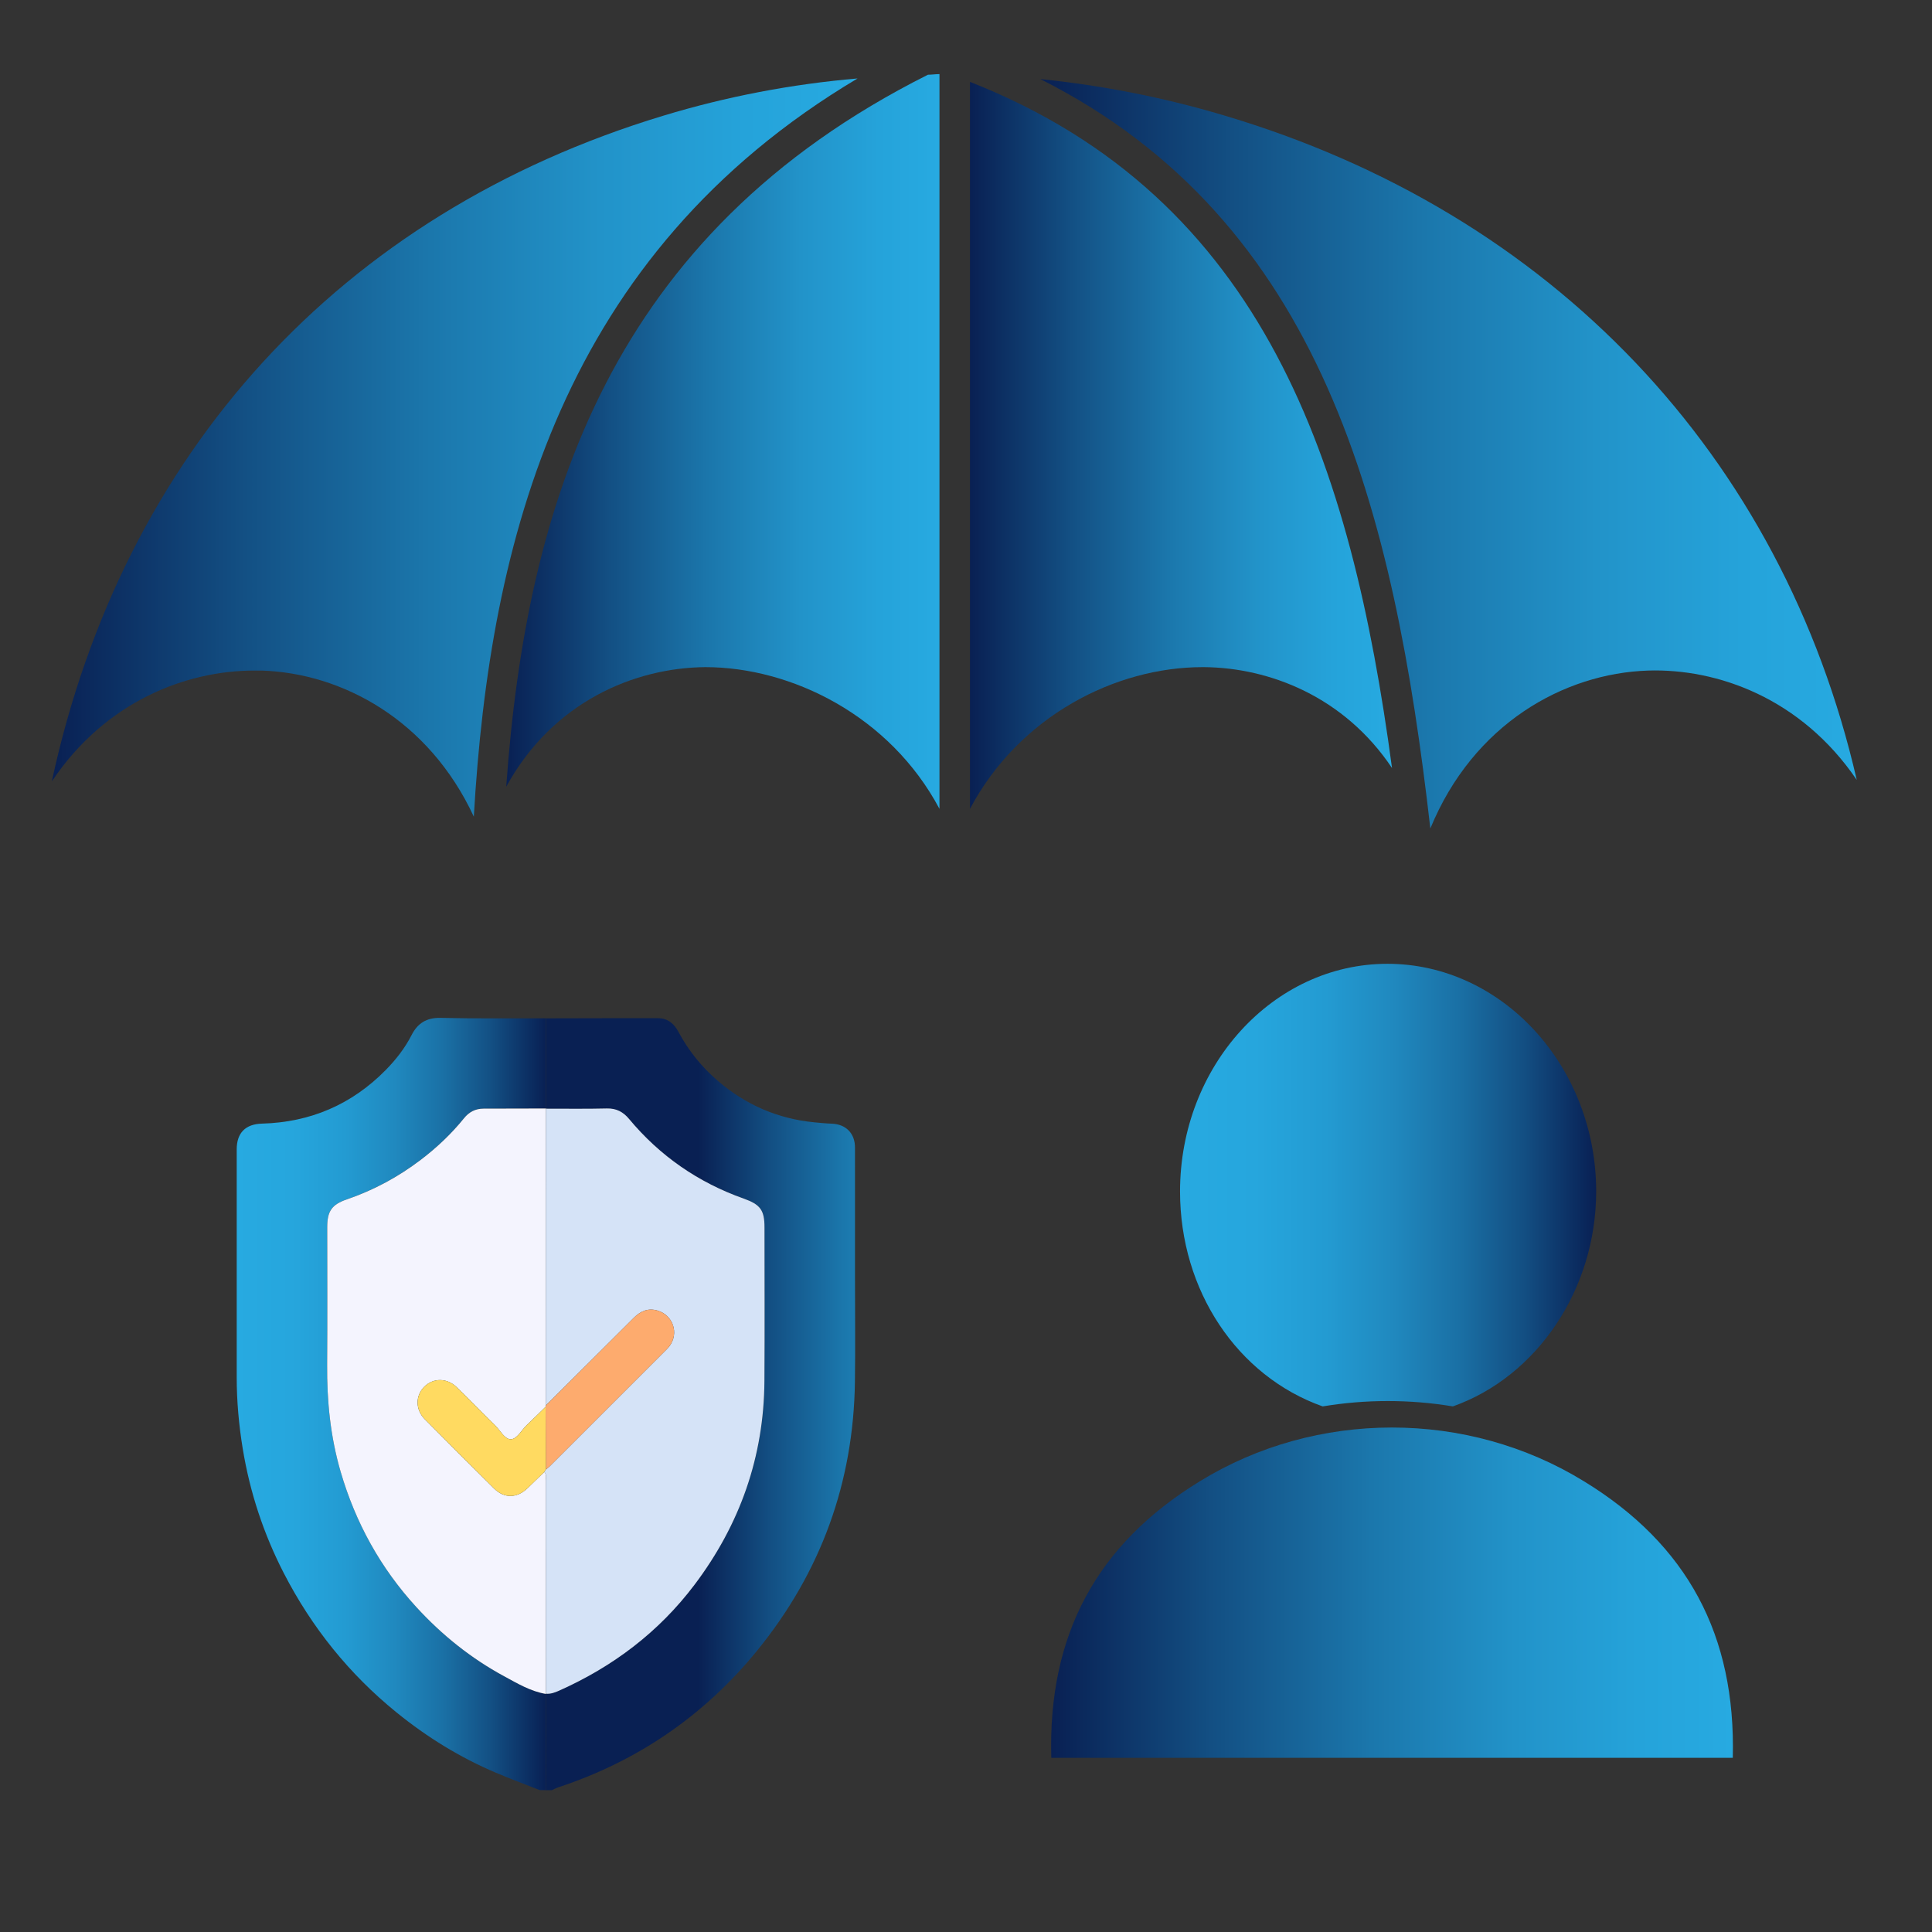
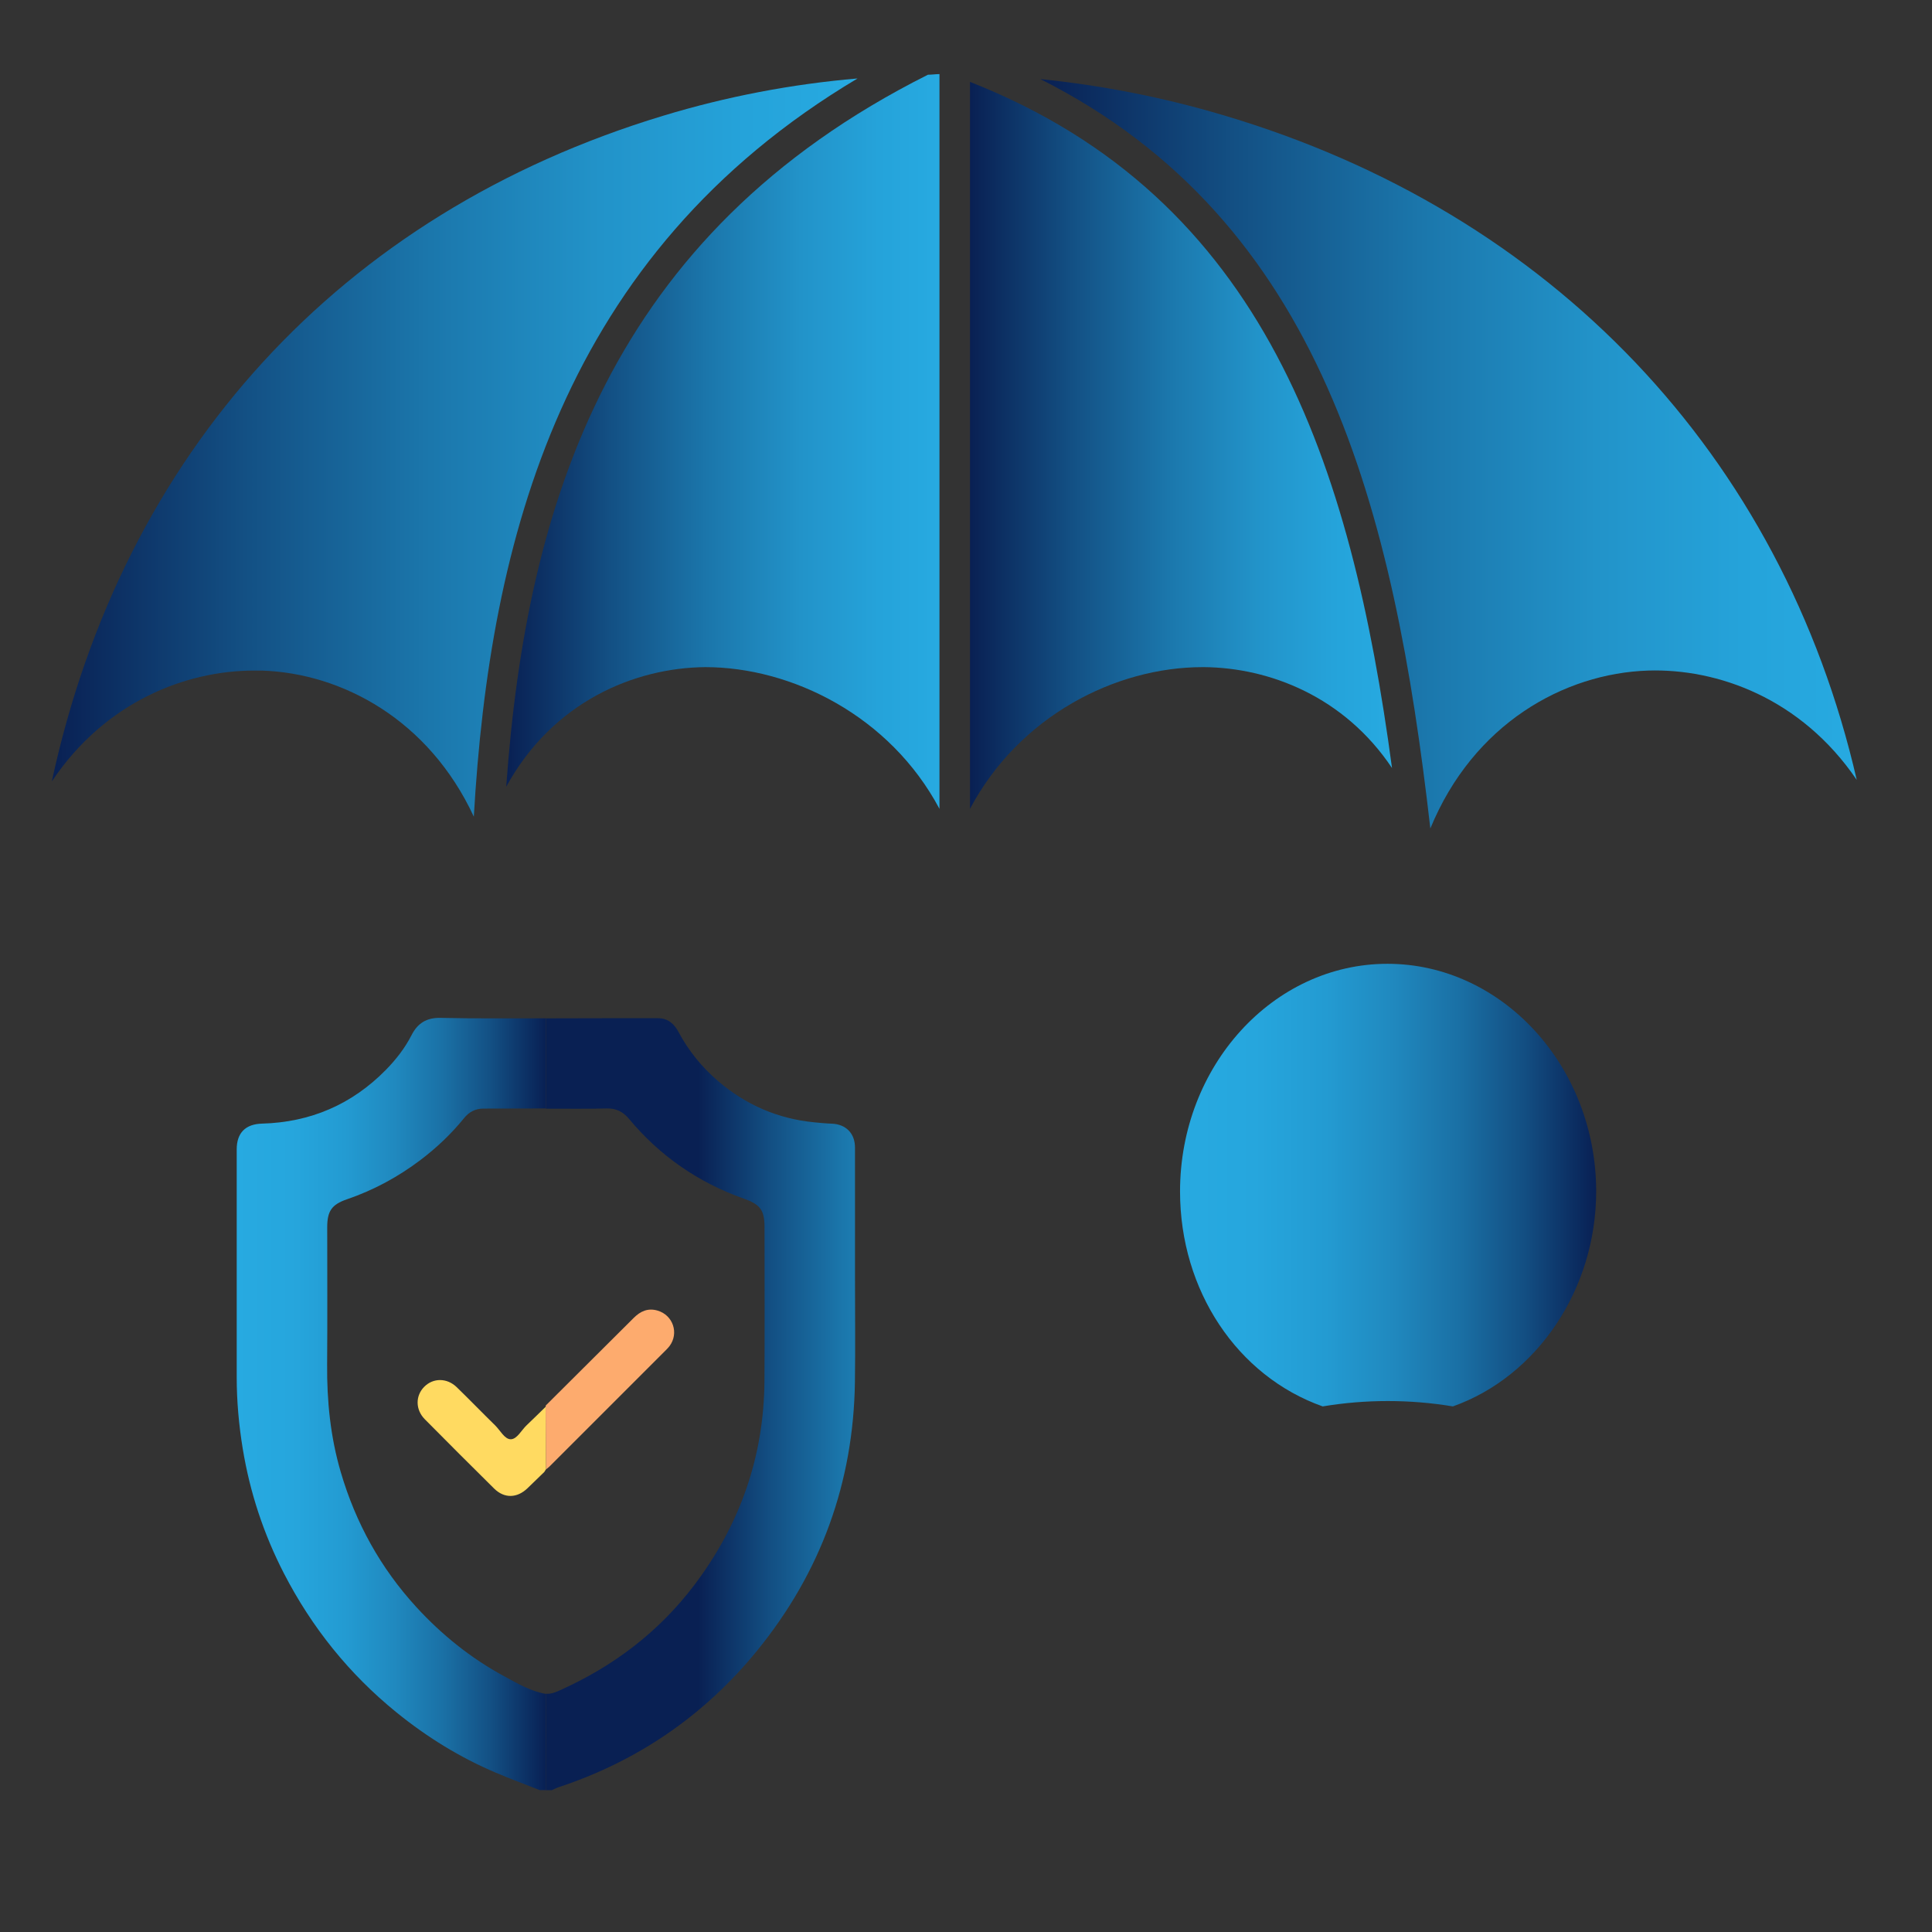
<svg xmlns="http://www.w3.org/2000/svg" xmlns:xlink="http://www.w3.org/1999/xlink" id="Layer_3" data-name="Layer 3" viewBox="0 0 1080 1080">
  <rect x="0" y="0" width="1080" height="1080" fill="#333333" stroke="none" />
  <defs>
    <style>
      .cls-1 {
        fill: url(#linear-gradient);
      }

      .cls-1, .cls-2, .cls-3, .cls-4, .cls-5, .cls-6, .cls-7, .cls-8, .cls-9, .cls-10, .cls-11, .cls-12, .cls-13 {
        stroke-width: 0px;
      }

      .cls-2 {
        fill: url(#linear-gradient-6);
      }

      .cls-3 {
        fill: #ffda61;
      }

      .cls-4 {
        fill: url(#linear-gradient-5);
      }

      .cls-5 {
        fill: none;
      }

      .cls-6 {
        fill: #fdab6e;
      }

      .cls-7 {
        fill: url(#linear-gradient-2);
      }

      .cls-8 {
        fill: url(#linear-gradient-7);
      }

      .cls-9 {
        fill: url(#linear-gradient-3);
      }

      .cls-10 {
        fill: url(#linear-gradient-8);
      }

      .cls-11 {
        fill: #f4f4fe;
      }

      .cls-12 {
        fill: #d5e3f7;
      }

      .cls-13 {
        fill: url(#linear-gradient-4);
      }
    </style>
    <linearGradient id="linear-gradient" x1="132.34" y1="784.86" x2="305.23" y2="784.86" gradientUnits="userSpaceOnUse">
      <stop offset="0" stop-color="#27aae1" />
      <stop offset=".18" stop-color="#26a6dd" />
      <stop offset=".35" stop-color="#239bd2" />
      <stop offset=".51" stop-color="#2089bf" />
      <stop offset=".67" stop-color="#1a70a5" />
      <stop offset=".82" stop-color="#135084" />
      <stop offset=".97" stop-color="#0a285c" />
      <stop offset="1" stop-color="#092053" />
    </linearGradient>
    <linearGradient id="linear-gradient-2" x1="390.18" y1="784.94" x2="563.08" y2="784.94" gradientUnits="userSpaceOnUse">
      <stop offset="0" stop-color="#092053" />
      <stop offset=".24" stop-color="#135084" />
      <stop offset=".47" stop-color="#1b77ac" />
      <stop offset=".68" stop-color="#2293c9" />
      <stop offset=".86" stop-color="#25a3da" />
      <stop offset="1" stop-color="#27aae1" />
    </linearGradient>
    <linearGradient id="linear-gradient-3" x1="581.58" y1="253.66" x2="1037.93" y2="253.66" xlink:href="#linear-gradient-2" />
    <linearGradient id="linear-gradient-4" x1="542.23" y1="248.96" x2="778.15" y2="248.96" xlink:href="#linear-gradient-2" />
    <linearGradient id="linear-gradient-5" x1="282.98" y1="246.79" x2="525.17" y2="246.79" xlink:href="#linear-gradient-2" />
    <linearGradient id="linear-gradient-6" x1="28.95" y1="250.18" x2="479.38" y2="250.18" xlink:href="#linear-gradient-2" />
    <linearGradient id="linear-gradient-7" x1="587.59" y1="890.32" x2="968.72" y2="890.32" xlink:href="#linear-gradient-2" />
    <linearGradient id="linear-gradient-8" x1="659.65" y1="662.48" x2="892.26" y2="662.48" xlink:href="#linear-gradient" />
  </defs>
  <g>
    <path class="cls-1" d="M301.77,1000.71c-8.18-3.23-16.42-6.31-24.52-9.73-20.14-8.53-38.57-19.92-55.55-33.69-26.52-21.51-47.46-47.6-63.05-77.89-11.28-21.92-18.95-45.14-22.95-69.53-2.18-13.28-3.38-26.63-3.38-40.1.02-42.4,0-84.81,0-127.21,0-9.33,4.94-14.2,14.17-14.45,27.01-.74,50.16-10.69,69.1-29.93,5.68-5.77,10.73-12.2,14.47-19.53,3.34-6.56,8.3-9.82,16.16-9.65,19.65.44,39.31.21,58.97.24,0,16.8,0,33.59-.01,50.39-11.65.03-23.3.04-34.95.08-4.48.01-8,1.84-10.84,5.36-7.08,8.75-15.21,16.44-24.16,23.24-12.59,9.57-26.33,16.98-41.32,22.12-8.53,2.92-10.99,6.64-10.99,15.64,0,25.55.15,51.1-.05,76.64-.16,20.4,1.83,40.46,7.59,60.11,8.33,28.44,22.27,53.73,42.31,75.57,14.22,15.51,30.46,28.56,48.98,38.59,7.48,4.05,14.86,8.5,23.48,9.93-.03,17.93-.06,35.85-.09,53.78h-3.37Z" />
    <path class="cls-7" d="M305.14,1000.71c.03-17.93.06-35.85.09-53.78,0,0-.07-.14-.07-.14,2.61.25,4.96-.62,7.29-1.66,30.18-13.43,55.79-32.77,75.76-59.2,25.44-33.68,38.84-71.63,39.12-113.95.19-28.65.04-57.3.04-85.96,0-9.55-2.37-12.71-11.59-15.98-25.43-9.02-46.87-23.82-64.15-44.57-3.25-3.9-7.06-5.96-12.37-5.83-11.37.28-22.75.11-34.13.12l.07-.11c0-16.8,0-33.59.01-50.39,20.93-.04,41.85-.12,62.78-.07,5.32.01,8.85,3.09,11.25,7.6,5.6,10.53,13,19.64,22.02,27.41,15.54,13.38,33.5,21.21,53.95,23.19,3.21.31,6.42.63,9.64.74,7.98.28,13.08,5.36,13.09,13.34.03,24.58.01,49.16.01,73.74,0,19.1.22,38.21-.05,57.3-.79,56.29-19.04,106.35-54.51,150.01-29.61,36.44-66.87,61.95-111.49,76.67-1.17.39-2.26,1.01-3.38,1.53h-3.37Z" />
-     <path class="cls-11" d="M305.23,946.93c-8.62-1.43-16.01-5.89-23.48-9.93-18.52-10.03-34.76-23.08-48.98-38.59-20.04-21.85-33.98-47.13-42.31-75.57-5.76-19.65-7.75-39.71-7.59-60.11.2-25.55.05-51.1.05-76.64,0-9,2.47-12.72,10.99-15.64,14.99-5.13,28.73-12.54,41.32-22.12,8.95-6.81,17.09-14.49,24.16-23.24,2.85-3.52,6.37-5.34,10.84-5.36,11.65-.04,23.3-.05,34.95-.08,0,0-.07.11-.07.11,0,55.3-.01,110.61-.02,165.91-.01.25-.04.51-.1.75-3.52,3.42-6.99,6.88-10.56,10.25-2.94,2.78-5.38,7.77-8.83,7.88-3.49.11-5.94-4.94-8.82-7.75-7.23-7.06-14.24-14.35-21.51-21.38-5.45-5.27-13.16-5.22-18.14-.19-4.98,5.03-4.96,12.79.33,18.14,12.84,12.97,25.74,25.89,38.73,38.72,5.73,5.66,12.83,5.47,18.7-.18,3.13-3.01,6.24-6.05,9.36-9.07,1.5,1.37.84,3.17.84,4.77.04,39.72.04,79.45.05,119.17l.07.14Z" />
-     <path class="cls-12" d="M305.1,785.67c0-55.3.01-110.61.02-165.91,11.38-.01,22.76.16,34.13-.12,5.31-.13,9.12,1.94,12.37,5.83,17.28,20.75,38.71,35.56,64.15,44.57,9.22,3.27,11.59,6.44,11.59,15.98,0,28.65.15,57.31-.04,85.96-.28,42.33-13.68,80.27-39.12,113.95-19.96,26.43-45.58,45.76-75.76,59.2-2.33,1.04-4.68,1.9-7.29,1.66,0-39.72,0-79.45-.05-119.17,0-1.6.65-3.4-.84-4.77.3-.48.6-.95.9-1.43.65-.52,1.35-.99,1.94-1.57,21.73-21.71,43.45-43.42,65.16-65.15.69-.69,1.38-1.41,1.97-2.19,5.45-7.23,2.01-17.36-6.68-19.89-5.35-1.56-9.55.36-13.27,4.07-16.38,16.34-32.78,32.65-49.18,48.98Z" />
    <path class="cls-6" d="M305.1,785.67c16.39-16.32,32.8-32.64,49.18-48.98,3.72-3.71,7.92-5.63,13.27-4.07,8.69,2.53,12.13,12.67,6.68,19.89-.59.78-1.28,1.49-1.97,2.19-21.71,21.72-43.43,43.44-65.16,65.15-.58.58-1.29,1.05-1.94,1.57-.05-11.66-.11-23.33-.16-34.99.06-.25.09-.5.1-.75Z" />
    <path class="cls-3" d="M305,786.42c.05,11.66.11,23.33.16,34.99-.3.48-.6.95-.9,1.43-3.12,3.02-6.23,6.06-9.36,9.07-5.87,5.64-12.97,5.83-18.7.18-12.98-12.83-25.89-25.74-38.73-38.72-5.29-5.35-5.31-13.11-.33-18.14,4.98-5.03,12.69-5.08,18.14.19,7.26,7.03,14.28,14.32,21.51,21.38,2.88,2.81,5.32,7.86,8.82,7.75,3.45-.11,5.88-5.1,8.83-7.88,3.57-3.37,7.04-6.83,10.56-10.25Z" />
  </g>
  <path class="cls-5" d="M688.14,47.69c-47.88-14.1-96.98-21.94-145.91-23.16V-25.79c0-4.7-3.83-8.53-8.53-8.53s-8.53,3.83-8.53,8.53V24.36c-2.79,0-5.57.17-8.36.35h-1.04c-50.84,1.04-101.33,8.71-150.26,23.68C154.83,112.28,21.81,280.13.57,508.91c-.35,4.53,2.79,8.71,7.31,9.23.35.17.87.17,1.22.17,4,0,7.66-2.79,8.36-6.96,17.93-90.54,80.09-120.83,128.15-119.27,50.67,1.57,106.73,38.83,117.35,118.74,0,.35.17.7.35,1.04.17.52.17,1.04.52,1.57.17.35.35.87.7,1.22.35.52.7.87,1.22,1.39.35.35.7.52,1.04.7.52.35.87.7,1.39.87.7.35,1.39.35,2.09.52.35,0,.7.17.87.17h.35c1.22,0,2.26-.35,3.13-.7.17,0,.35-.17.35-.17.87-.52,1.74-.87,2.26-1.57.35-.17.52-.52.7-.87.52-.52.87-1.04,1.22-1.57.17-.52.17-.87.35-1.39s.35-.87.35-1.57c8.71-88.1,64.77-119.96,114.39-120.31h.87c56.59,0,121.01,41.96,130.06,120.14v479.16c0,40.57-32.91,73.48-73.3,73.48s-73.3-32.91-73.3-73.48v-74.69c0-4.88-3.83-8.71-8.71-8.71s-8.53,3.83-8.53,8.71v74.69c0,49.97,40.57,90.54,90.54,90.54s90.36-40.57,90.36-90.54v-479.16c8.88-78.18,73.48-120.14,130.06-120.14h.87c49.62.35,105.69,32.21,114.22,120.31v.17c.17.17.35.52.35.87.17.7.35,1.39.7,2.09.17.35.52.7.7,1.04.35.52.7,1.04,1.04,1.39s.87.52,1.22.7c.52.35.87.7,1.39.87s1.04.17,1.57.35.87.35,1.57.35h.87c2.96-.35,5.22-2.09,6.44-4.35.17-.17.17-.35.35-.52.35-.52.52-1.22.7-1.92,0-.35.17-.52.17-.7,10.62-79.92,66.69-117.18,117.35-118.74,47.88-1.57,110.21,28.73,128.15,119.27.87,4.53,5.4,7.49,9.58,6.79,4.53-.52,7.66-4.7,7.31-9.23-20.89-224.95-162.45-397.32-378.69-461.22ZM264.87,456.5c-25.07-53.97-73.48-80.27-118.74-81.66h-4c-38.13,0-83.23,17.24-113.17,61.98C68.64,253.14,190.17,119.42,370.56,64.75c35.52-10.79,72.08-17.76,108.82-20.89-165.23,98.37-205.63,258.21-214.51,412.65ZM525.17,452.15c-27.68-52.06-82.7-79.22-130.93-79.22-39.35.35-85.14,19.15-111.26,66.86,11.32-158.27,57.98-308.88,235.75-398.02,2.09,0,4.35-.35,6.44-.35v410.73ZM673.16,372.93h-.87c-48.75,0-102.55,27.34-130.06,79.22V45.77c164.88,64.94,213.11,213.81,235.92,383.57-26.81-40.05-68.6-56.06-104.99-56.41ZM921.27,374.84c-47.01,1.57-97.68,29.77-121.7,88.27-20.37-178.12-60.42-339.52-217.99-418.91,34.13,3.48,68.25,10.1,101.68,20.02,184.73,54.5,313.05,190.83,354.67,371.73-31.17-45.79-78-62.33-116.66-61.11Z" />
  <g>
    <path class="cls-9" d="M1037.93,435.96c-31.17-45.79-78-62.33-116.66-61.11-47.01,1.57-97.68,29.77-121.7,88.27-20.37-178.12-60.42-339.52-217.99-418.91,34.13,3.48,68.25,10.1,101.68,20.02,184.73,54.5,313.05,190.83,354.67,371.73Z" />
    <path class="cls-13" d="M778.15,429.34c-26.81-40.05-68.6-56.06-104.99-56.41h-.87c-48.75,0-102.55,27.34-130.06,79.22V45.77c164.88,64.94,213.11,213.81,235.92,383.57Z" />
    <path class="cls-4" d="M525.17,41.42v410.73c-27.68-52.06-82.7-79.22-130.93-79.22-39.35.35-85.14,19.15-111.26,66.86,11.32-158.27,57.98-308.88,235.75-398.02,2.09,0,4.35-.35,6.44-.35Z" />
    <path class="cls-2" d="M479.38,43.86c-165.23,98.37-205.63,258.21-214.51,412.65-25.07-53.97-73.48-80.27-118.74-81.66h-4c-38.13,0-83.23,17.24-113.17,61.98C68.64,253.14,190.17,119.42,370.56,64.75c35.52-10.79,72.08-17.76,108.82-20.89Z" />
  </g>
-   <path class="cls-8" d="M968.64,982.64h-380.96c-1.92-68.6,25.25-119.27,83.05-154.61,65.12-40.05,149.56-40.05,214.68,0,57.81,35.34,84.97,86.01,83.23,154.61Z" />
  <path class="cls-10" d="M892.26,666.05c0,54.5-32.91,103.42-80.09,120.14-24.03-4-48.75-4-72.78,0-47.71-16.89-79.74-64.77-79.74-120.14,0-70.17,52.06-127.28,115.96-127.28s116.66,57.11,116.66,127.28Z" />
</svg>